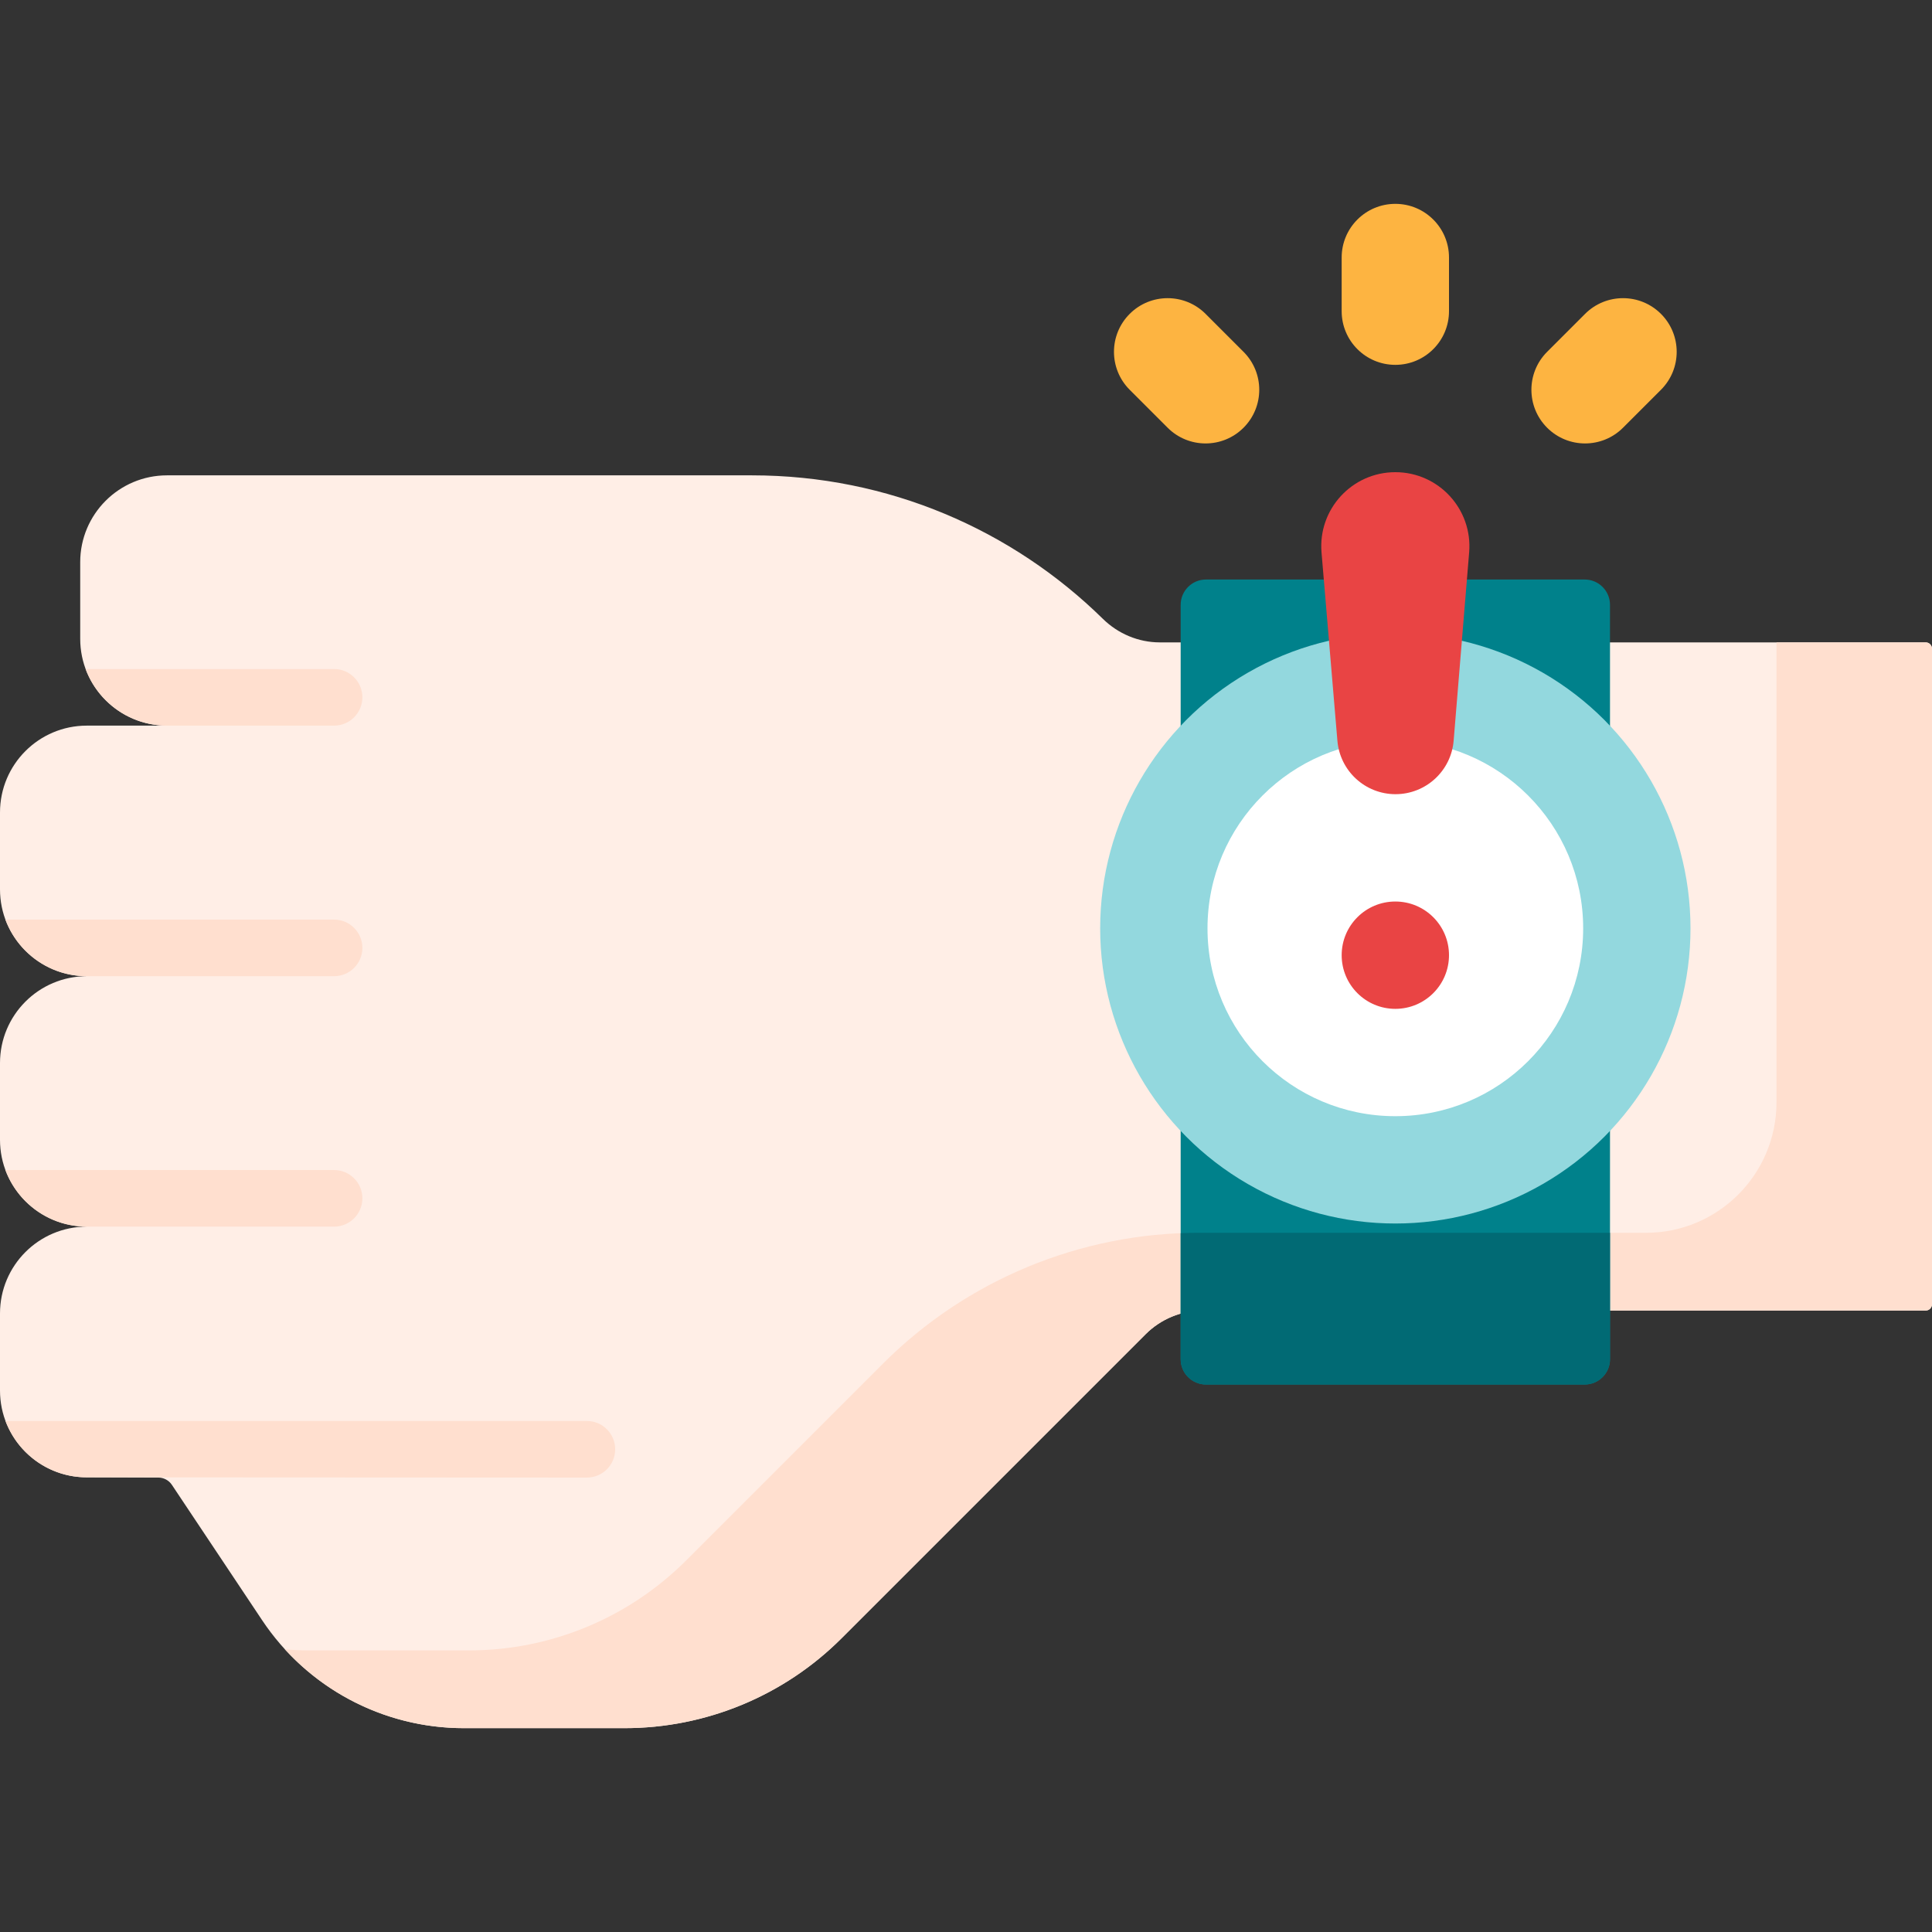
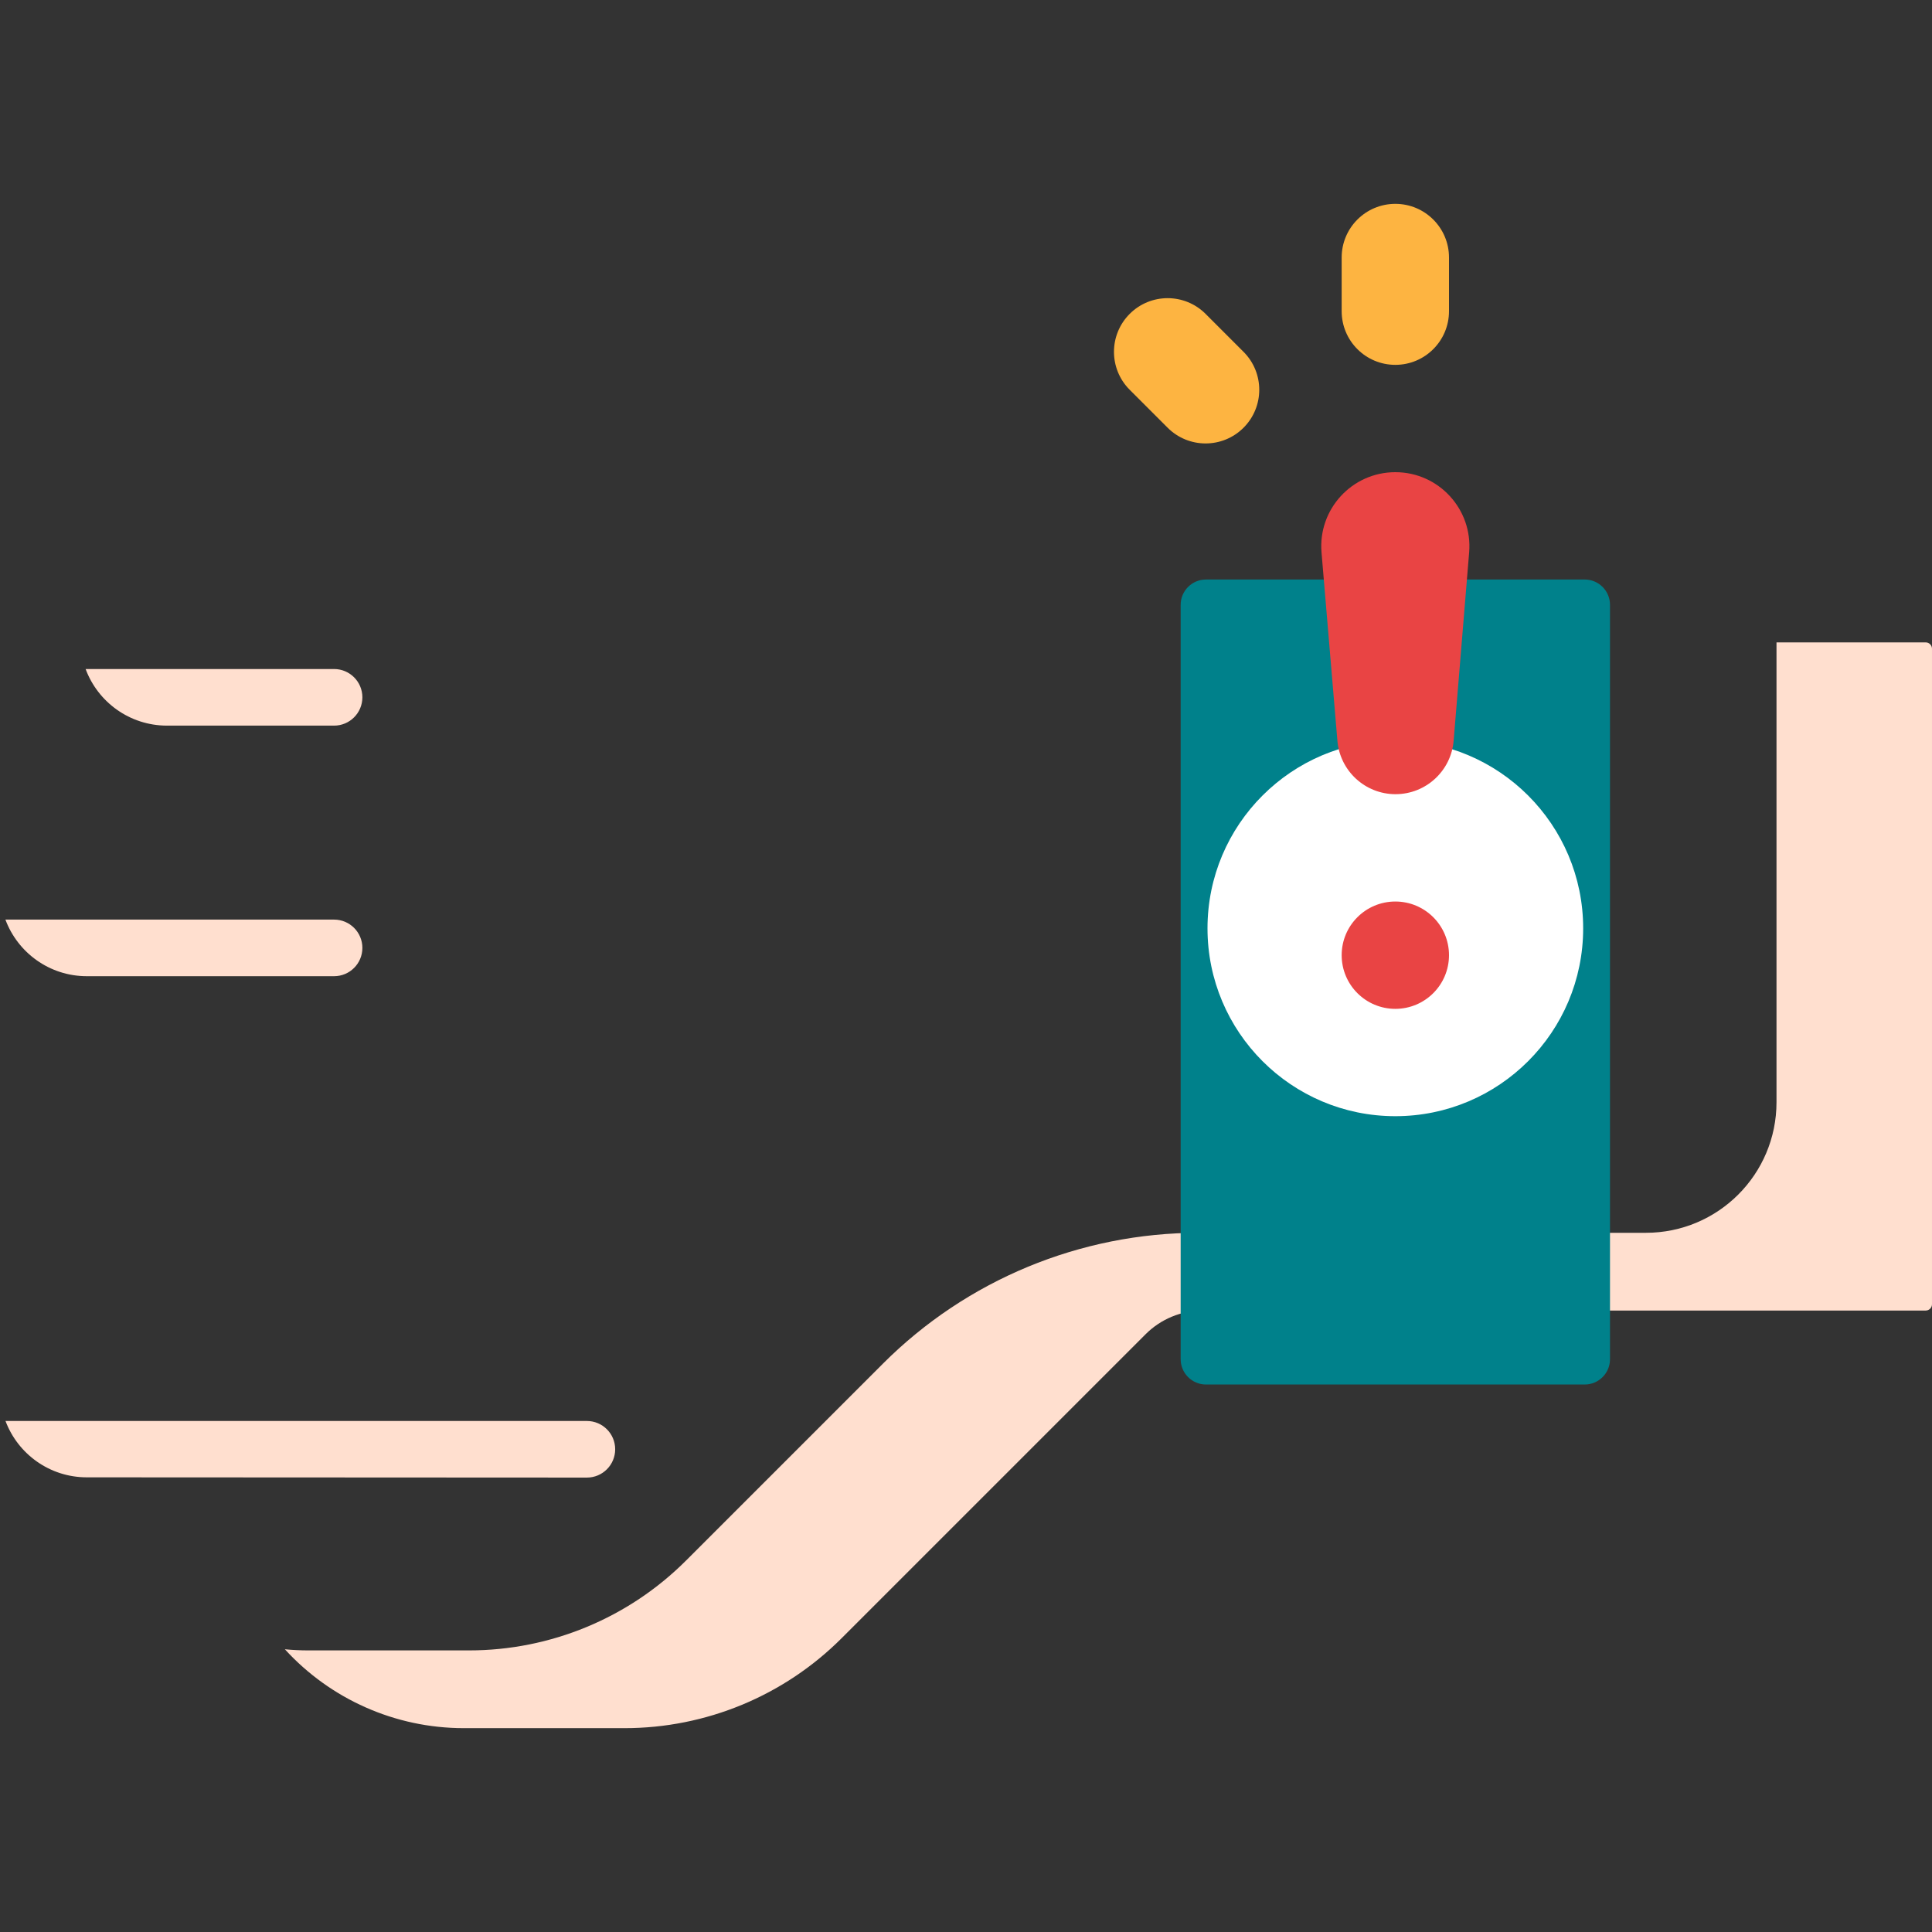
<svg xmlns="http://www.w3.org/2000/svg" id="Capa_1" enable-background="new 0 0 512 512" height="512" viewBox="0 0 512 512" width="512">
  <rect x="0" y="0" width="512" height="512" fill="#333333" stroke="none" />
  <g>
-     <path d="m23.012 192.298c-12.709 0-23.012 10.303-23.012 23.013v20.379c0 12.709 10.303 23.012 23.012 23.012-12.709 0-23.012 10.303-23.012 23.012v20.343c0 12.709 10.303 23.012 23.012 23.012h-.005c-12.706.001-23.007 10.302-23.007 23.008v20.425c0 12.707 10.301 23.008 23.008 23.008l18.949.059c1.444.005 2.792.728 3.593 1.93l23.919 35.878c11.912 17.868 31.965 28.6 53.44 28.6h42.611c21.568 0 42.252-8.568 57.503-23.819l80.58-80.58c4.014-4.014 9.459-6.27 15.136-6.27h191.585c.926 0 1.676-.75 1.676-1.676v-173.717c0-.926-.75-1.676-1.676-1.676h-202.954c-5.665 0-11.065-2.282-15.108-6.251-23.948-23.514-56.773-38.016-92.986-38.016h-155.009c-12.709 0-23.012 10.303-23.012 23.012v20.302c0 12.709 10.303 23.012 23.012 23.012z" fill="#ffeee6" />
    <path d="m510.324 170.239h-39.533v121.868c0 19.107-15.489 34.597-34.597 34.597h-118.488c-31.402 0-61.517 12.474-83.722 34.679l-52.171 52.171c-15.251 15.251-35.935 23.819-57.503 23.819h-42.611c-2.085 0-4.156-.102-6.208-.301 12.066 13.208 29.232 20.905 47.417 20.905h42.611c21.568 0 42.252-8.568 57.503-23.819l80.58-80.58c4.014-4.014 9.459-6.27 15.136-6.27h191.585c.926 0 1.676-.75 1.676-1.676v-173.717c.001-.925-.749-1.676-1.675-1.676z" fill="#ffdfcf" />
    <path d="m419.955 366.911h-100.355c-3.707 0-6.711-3.005-6.711-6.711v-199.911c0-3.707 3.005-6.711 6.711-6.711h100.355c3.707 0 6.711 3.005 6.711 6.711v199.911c.001 3.707-3.004 6.711-6.711 6.711z" fill="#00818b" />
-     <path d="m317.706 326.704c-1.609 0-3.215.033-4.817.098v33.398c0 3.707 3.005 6.711 6.711 6.711h100.355c3.706 0 6.711-3.005 6.711-6.711v-33.496z" fill="#016a74" />
-     <circle cx="369.778" cy="246.023" fill="#93d8de" r="78.222" />
    <circle cx="369.778" cy="246.023" fill="#fff" r="49.778" />
    <path d="m369.827 210.467c-8.033 0-14.727-6.153-15.402-14.158l-4.208-49.897c-.966-11.451 8.068-21.279 19.56-21.279 11.476 0 20.505 9.803 19.563 21.24l-4.109 49.905c-.659 8.018-7.359 14.189-15.404 14.189z" fill="#e94444" />
    <circle cx="369.778" cy="253.134" fill="#e94444" r="14.222" />
    <path d="m384 68.245v14.222c0 7.855-6.367 14.222-14.222 14.222-7.855 0-14.222-6.367-14.222-14.222v-14.222c0-7.855 6.367-14.222 14.222-14.222 7.855 0 14.222 6.367 14.222 14.222z" fill="#fdb441" />
-     <path d="m440.174 103.295-10.057 10.057c-5.554 5.554-14.559 5.554-20.113 0-5.554-5.554-5.554-14.559 0-20.113l10.057-10.057c5.554-5.554 14.559-5.554 20.113 0 5.554 5.554 5.554 14.559 0 20.113z" fill="#fdb441" />
    <path d="m299.381 103.295 10.057 10.057c5.554 5.554 14.559 5.554 20.113 0 5.554-5.554 5.554-14.559 0-20.113l-10.057-10.057c-5.554-5.554-14.559-5.554-20.113 0-5.554 5.554-5.554 14.559 0 20.113z" fill="#fdb441" />
    <g fill="#ffdfcf">
-       <path d="m96.035 317.569c0-4.143-3.357-7.5-7.5-7.5h-87.101c3.247 8.742 11.654 14.976 21.521 15h65.58c4.142 0 7.5-3.357 7.5-7.5z" />
      <path d="m88.535 258.702c4.143 0 7.5-3.357 7.5-7.5s-3.357-7.5-7.5-7.5h-87.101c3.254 8.759 11.687 15 21.579 15-.003 0-.006 0-.01 0z" />
      <path d="m155.53 376.576h-154.073c3.27 8.724 11.685 14.933 21.55 14.933l132.522.067c4.143 0 7.5-3.357 7.5-7.5s-3.357-7.5-7.499-7.5z" />
      <path d="m96.035 184.798c0-4.143-3.357-7.5-7.5-7.5h-65.846c3.247 8.742 11.654 14.976 21.521 15h44.325c4.142 0 7.5-3.358 7.5-7.5z" />
    </g>
  </g>
</svg>